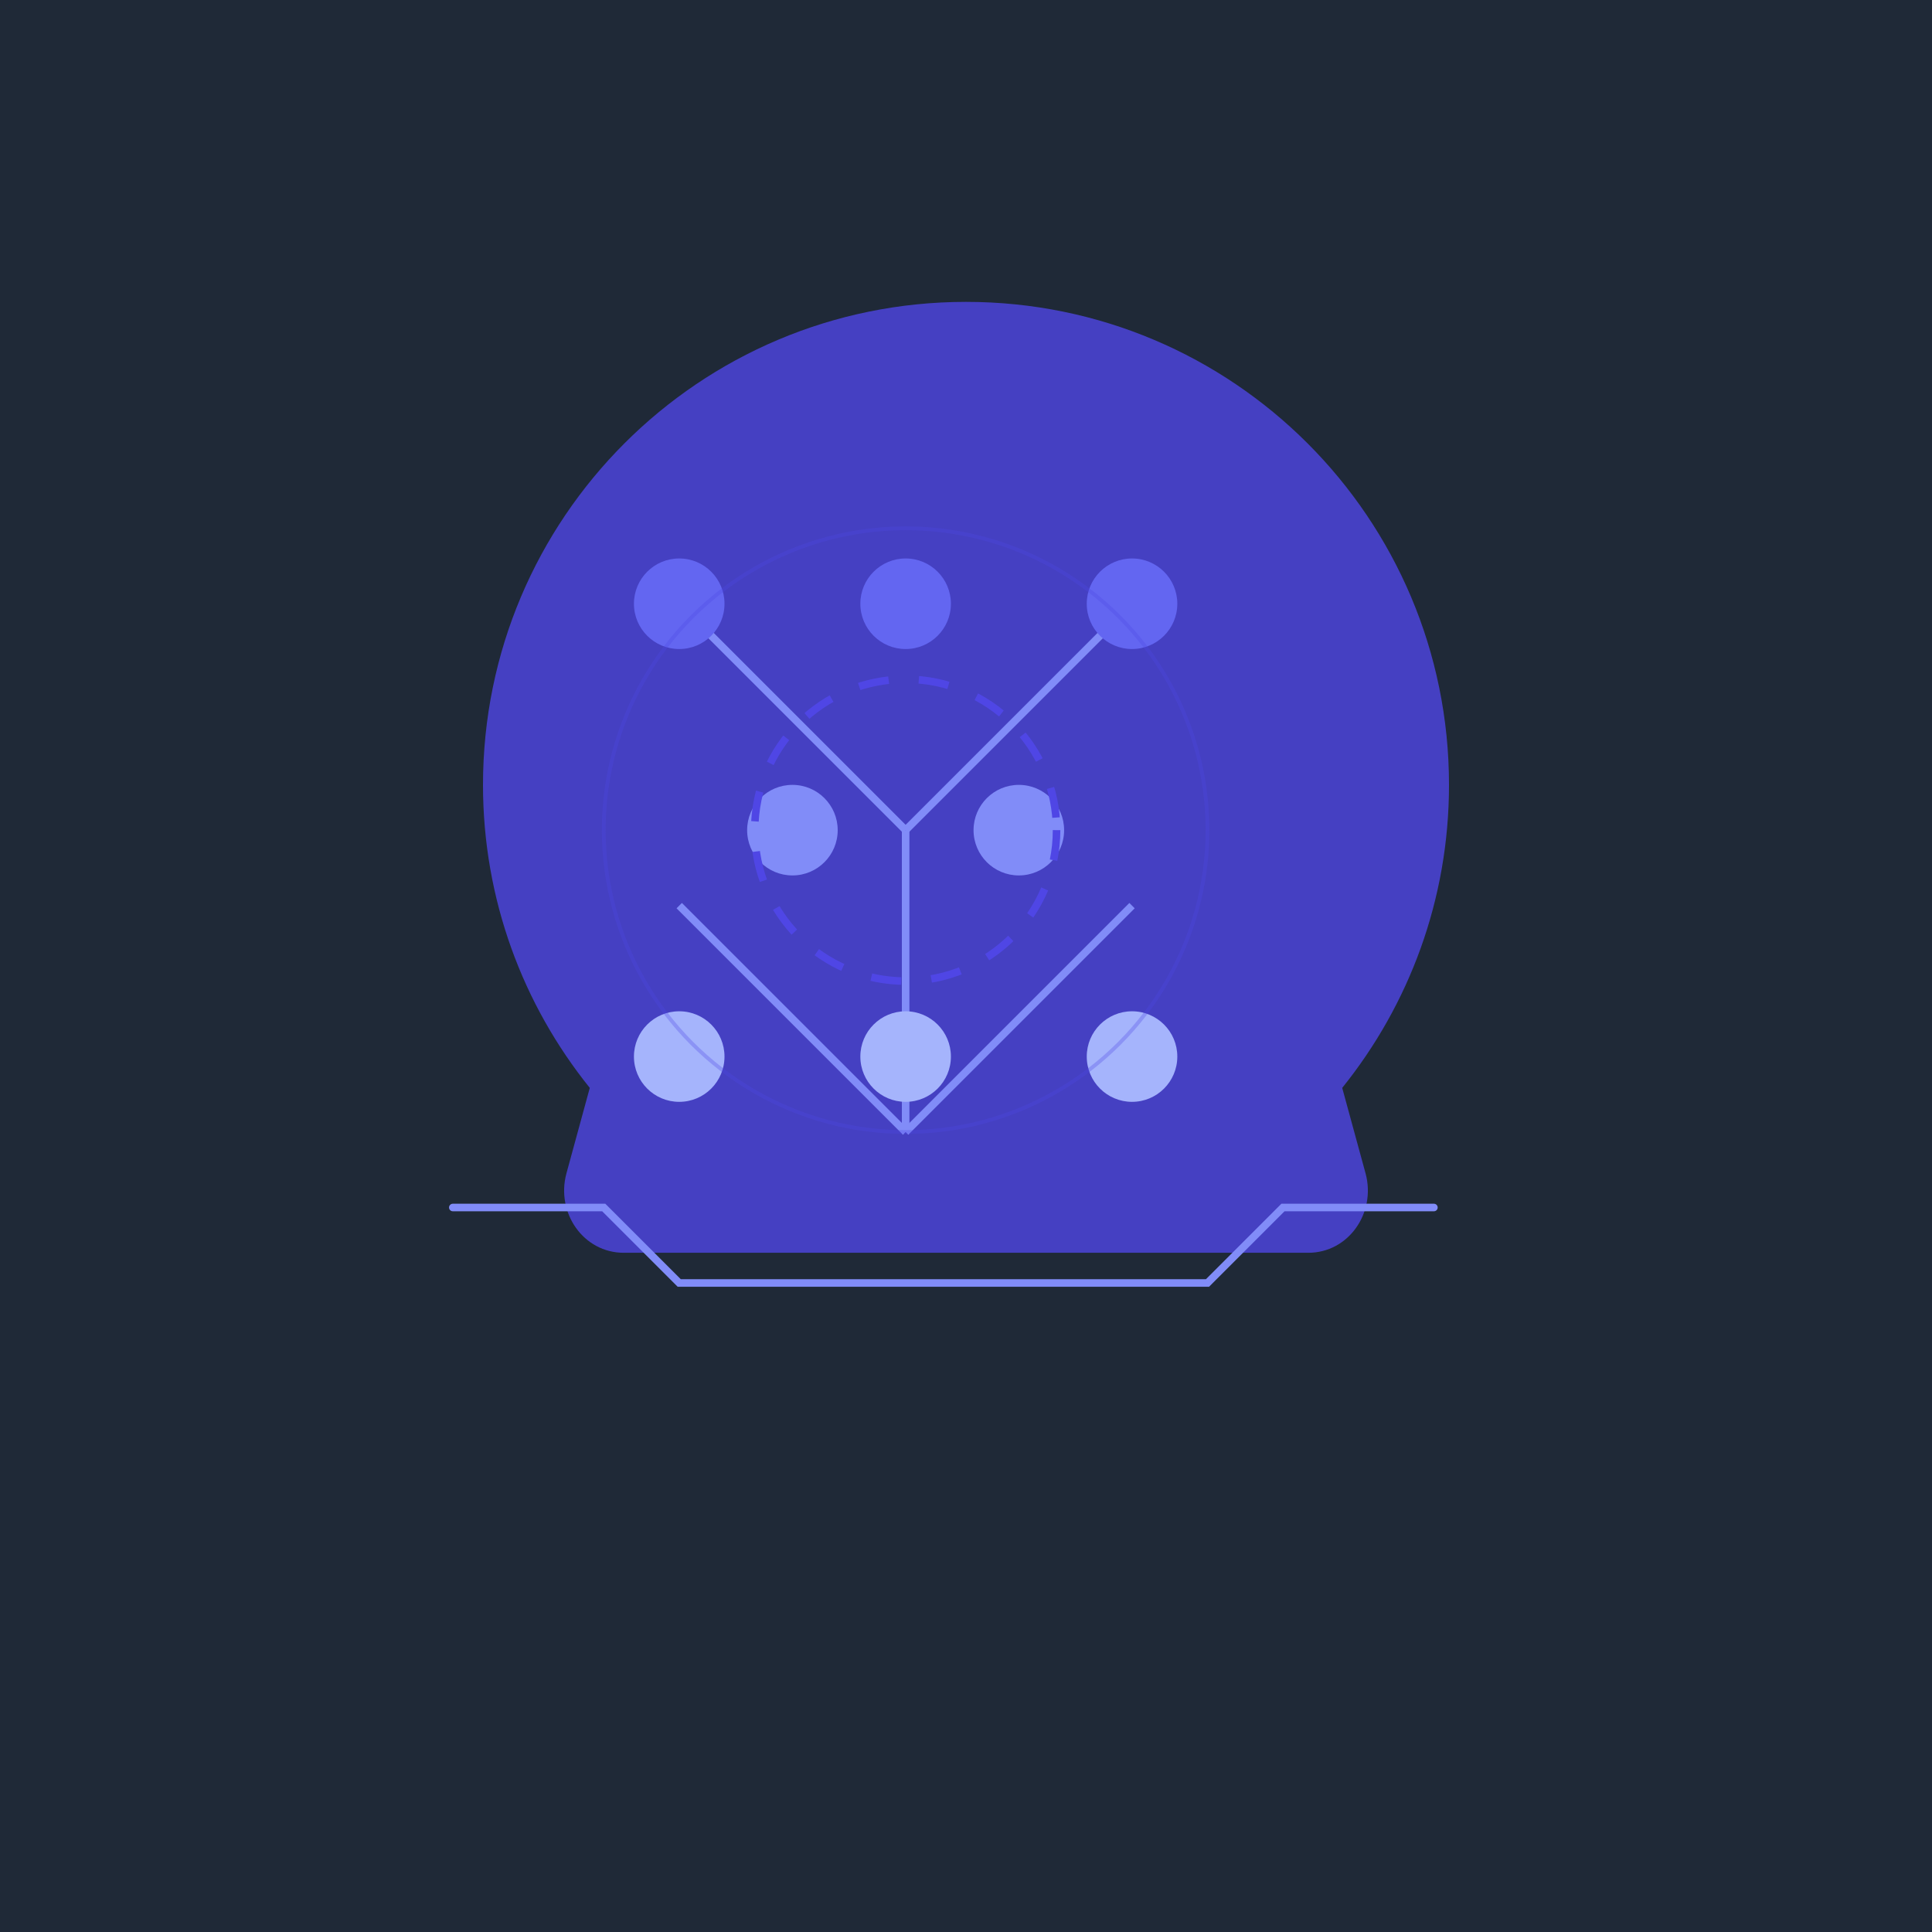
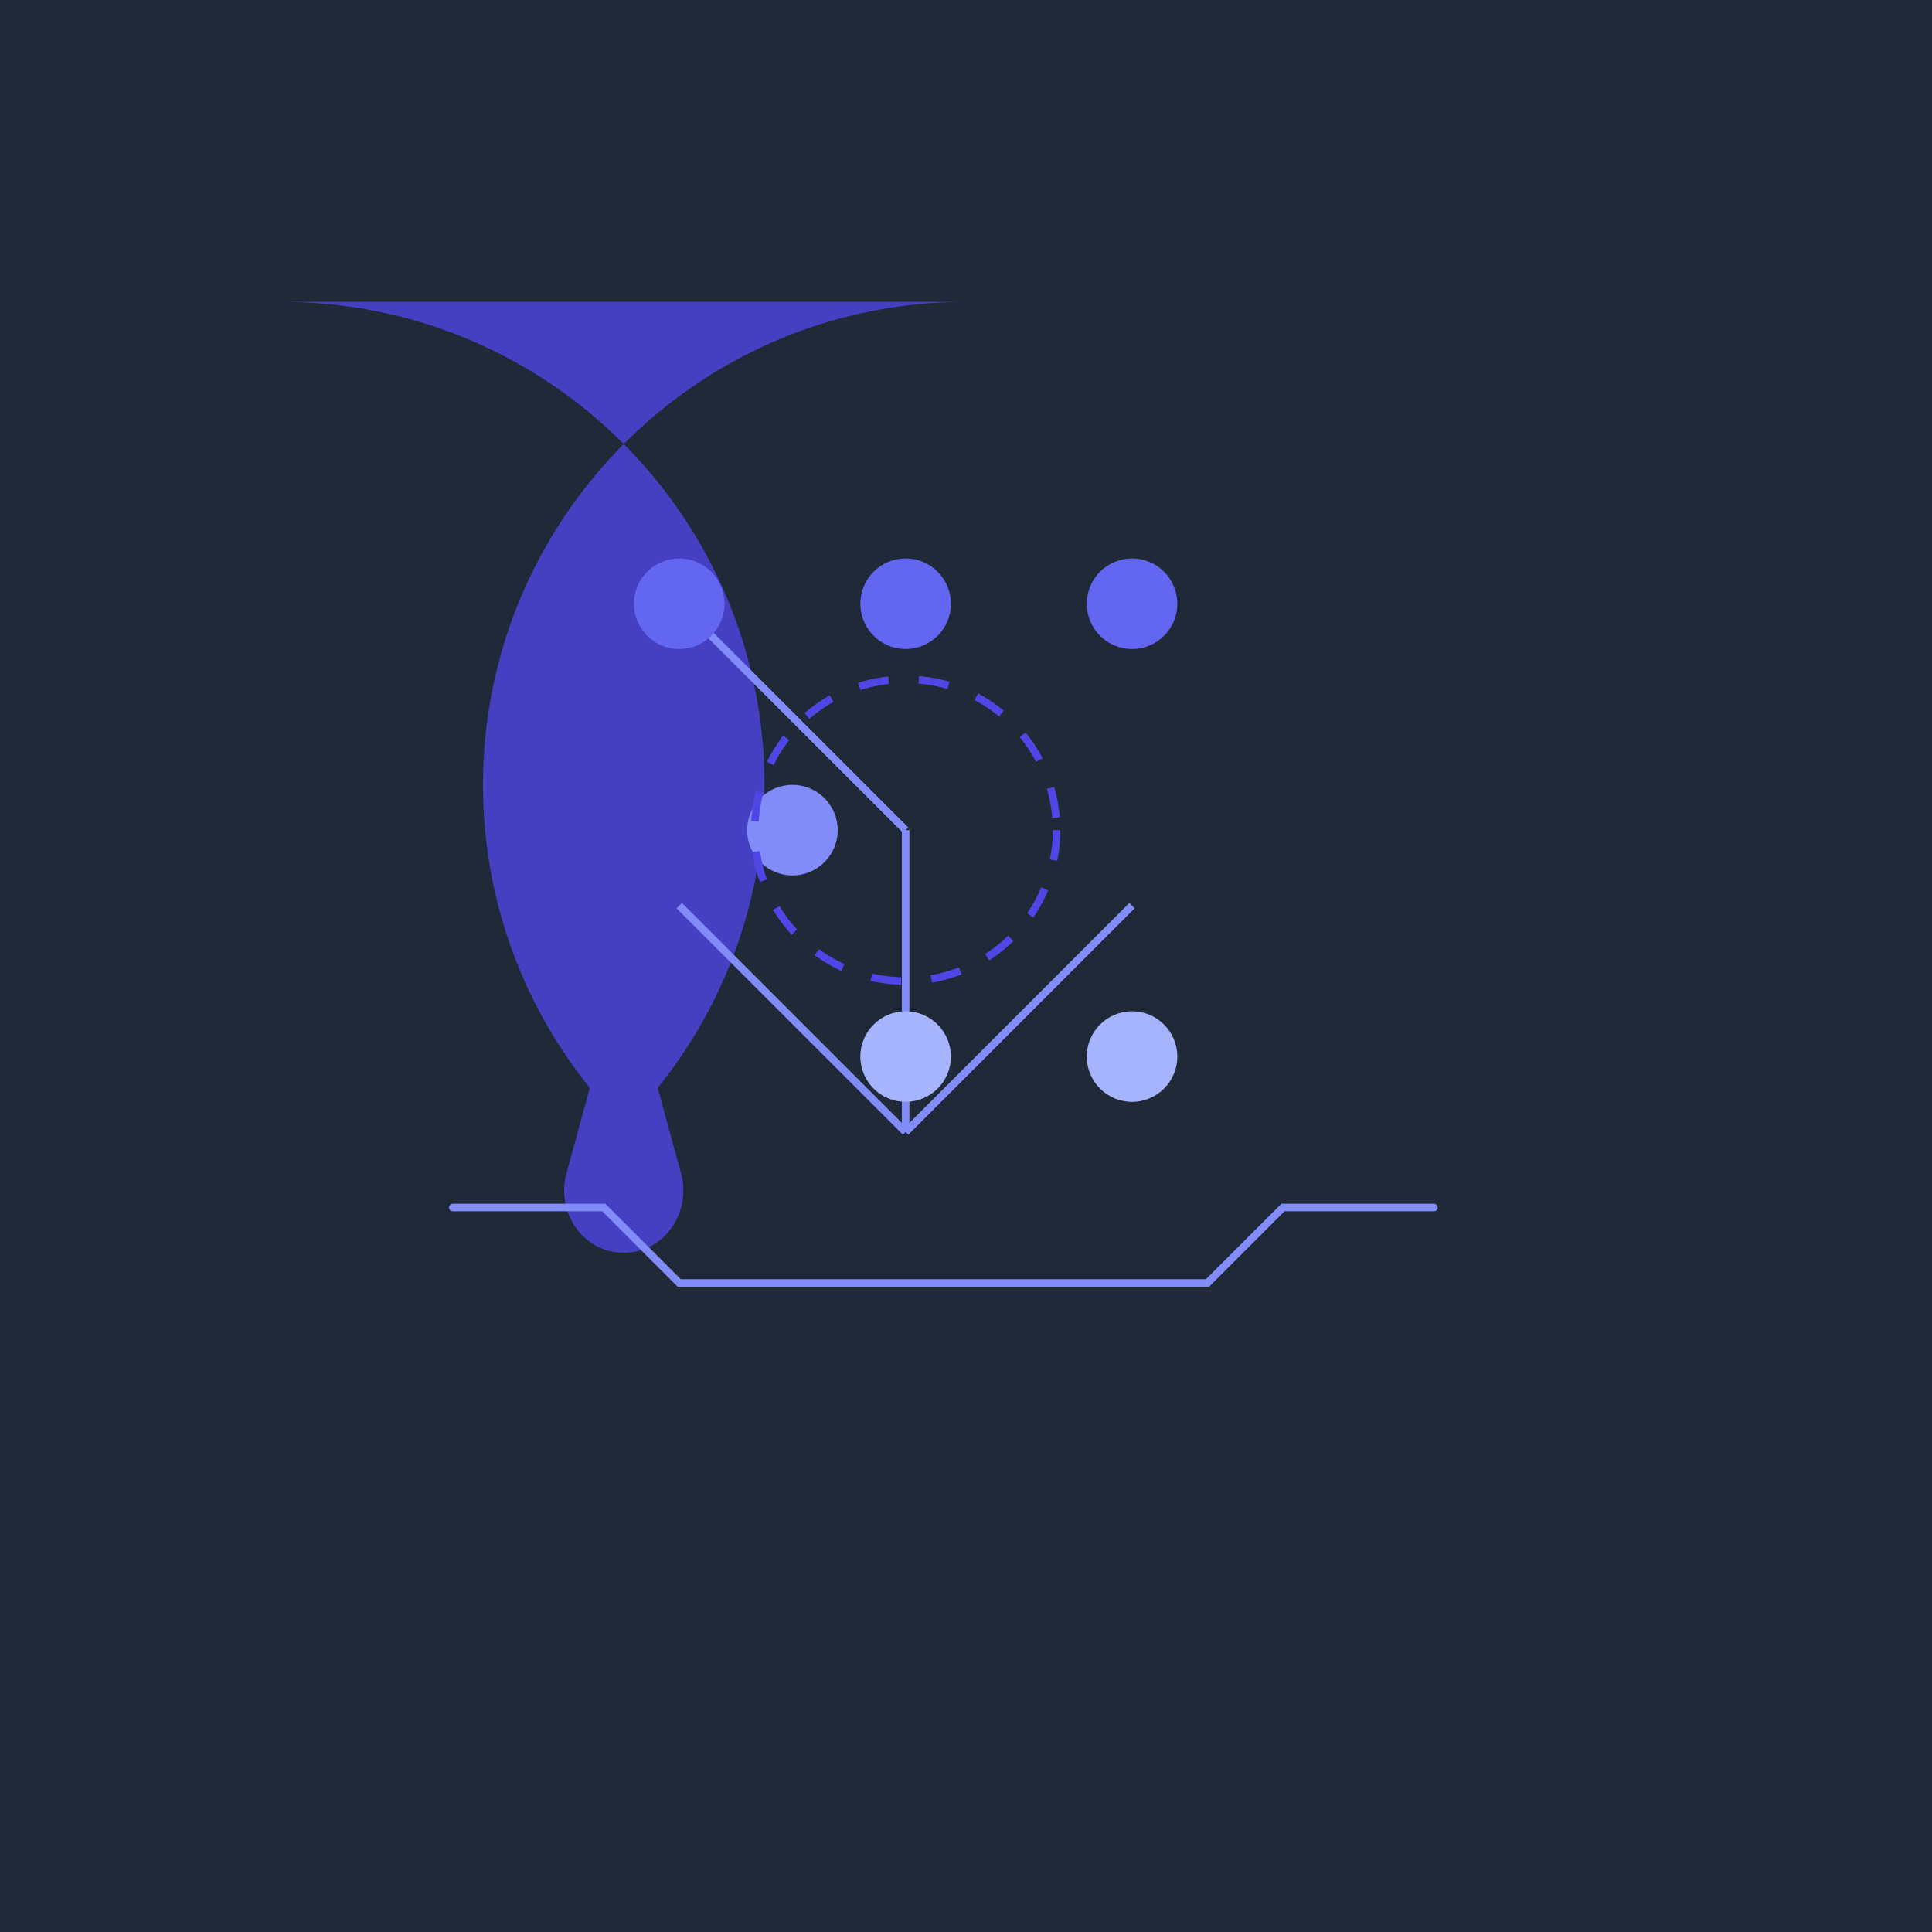
<svg xmlns="http://www.w3.org/2000/svg" viewBox="0 0 512 512">
  <rect width="512" height="512" fill="#1F2937" />
-   <path d="M256 80c-70.7 0-128 57.3-128 128 0 30.4 10.6 58.3 28.3 80.3l-6.2 22.7c-2.8 10.4 4.5 21 15.2 21h181.4c10.7 0 18-10.6 15.2-21l-6.2-22.7c17.7-22 28.3-49.9 28.3-80.3 0-70.7-57.3-128-128-128z" fill="#4F46E5" opacity="0.8" />
+   <path d="M256 80c-70.7 0-128 57.3-128 128 0 30.4 10.6 58.3 28.3 80.3l-6.2 22.7c-2.8 10.4 4.5 21 15.2 21c10.7 0 18-10.6 15.2-21l-6.2-22.7c17.7-22 28.3-49.9 28.3-80.3 0-70.7-57.3-128-128-128z" fill="#4F46E5" opacity="0.8" />
  <g stroke="#818CF8" stroke-width="2">
    <line x1="180" y1="160" x2="240" y2="220" />
-     <line x1="240" y1="220" x2="300" y2="160" />
    <line x1="180" y1="240" x2="240" y2="300" />
    <line x1="240" y1="300" x2="300" y2="240" />
    <line x1="240" y1="220" x2="240" y2="300" />
  </g>
  <g>
    <circle cx="180" cy="160" r="12" fill="#6366F1" />
    <circle cx="240" cy="160" r="12" fill="#6366F1" />
    <circle cx="300" cy="160" r="12" fill="#6366F1" />
    <circle cx="210" cy="220" r="12" fill="#818CF8" />
-     <circle cx="270" cy="220" r="12" fill="#818CF8" />
-     <circle cx="180" cy="280" r="12" fill="#A5B4FC" />
    <circle cx="240" cy="280" r="12" fill="#A5B4FC" />
    <circle cx="300" cy="280" r="12" fill="#A5B4FC" />
  </g>
  <g>
    <circle cx="240" cy="220" r="40" fill="none" stroke="#4F46E5" stroke-width="2" stroke-dasharray="8 8">
      <animateTransform attributeName="transform" type="rotate" from="0 240 220" to="360 240 220" dur="8s" repeatCount="indefinite" />
    </circle>
  </g>
-   <circle cx="240" cy="220" r="80" fill="none" stroke="#4F46E5" stroke-width="1" opacity="0.3" />
  <path d="M120 320 L160 320 L180 340 L320 340 L340 320 L380 320" fill="none" stroke="#818CF8" stroke-width="2" stroke-linecap="round" />
</svg>